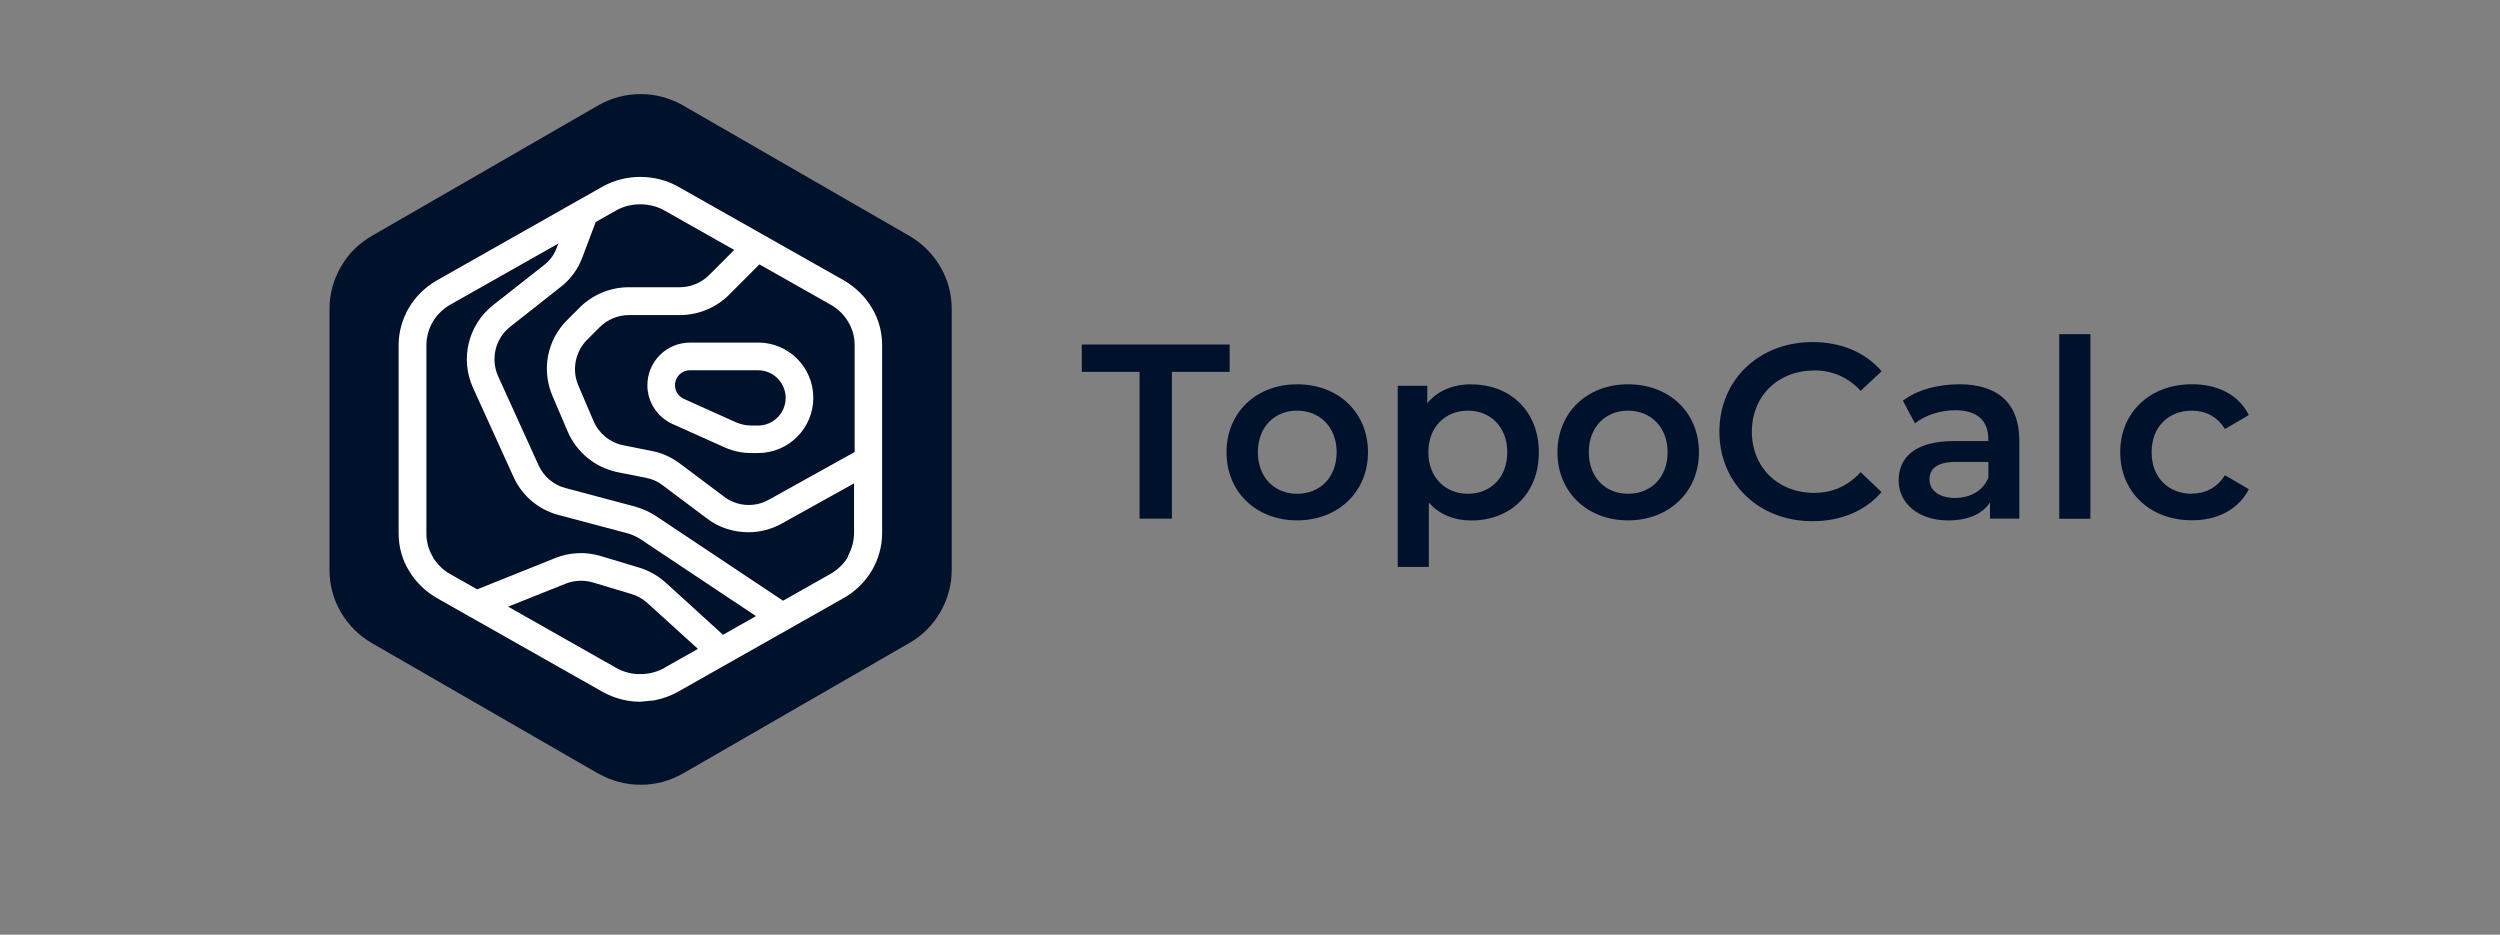
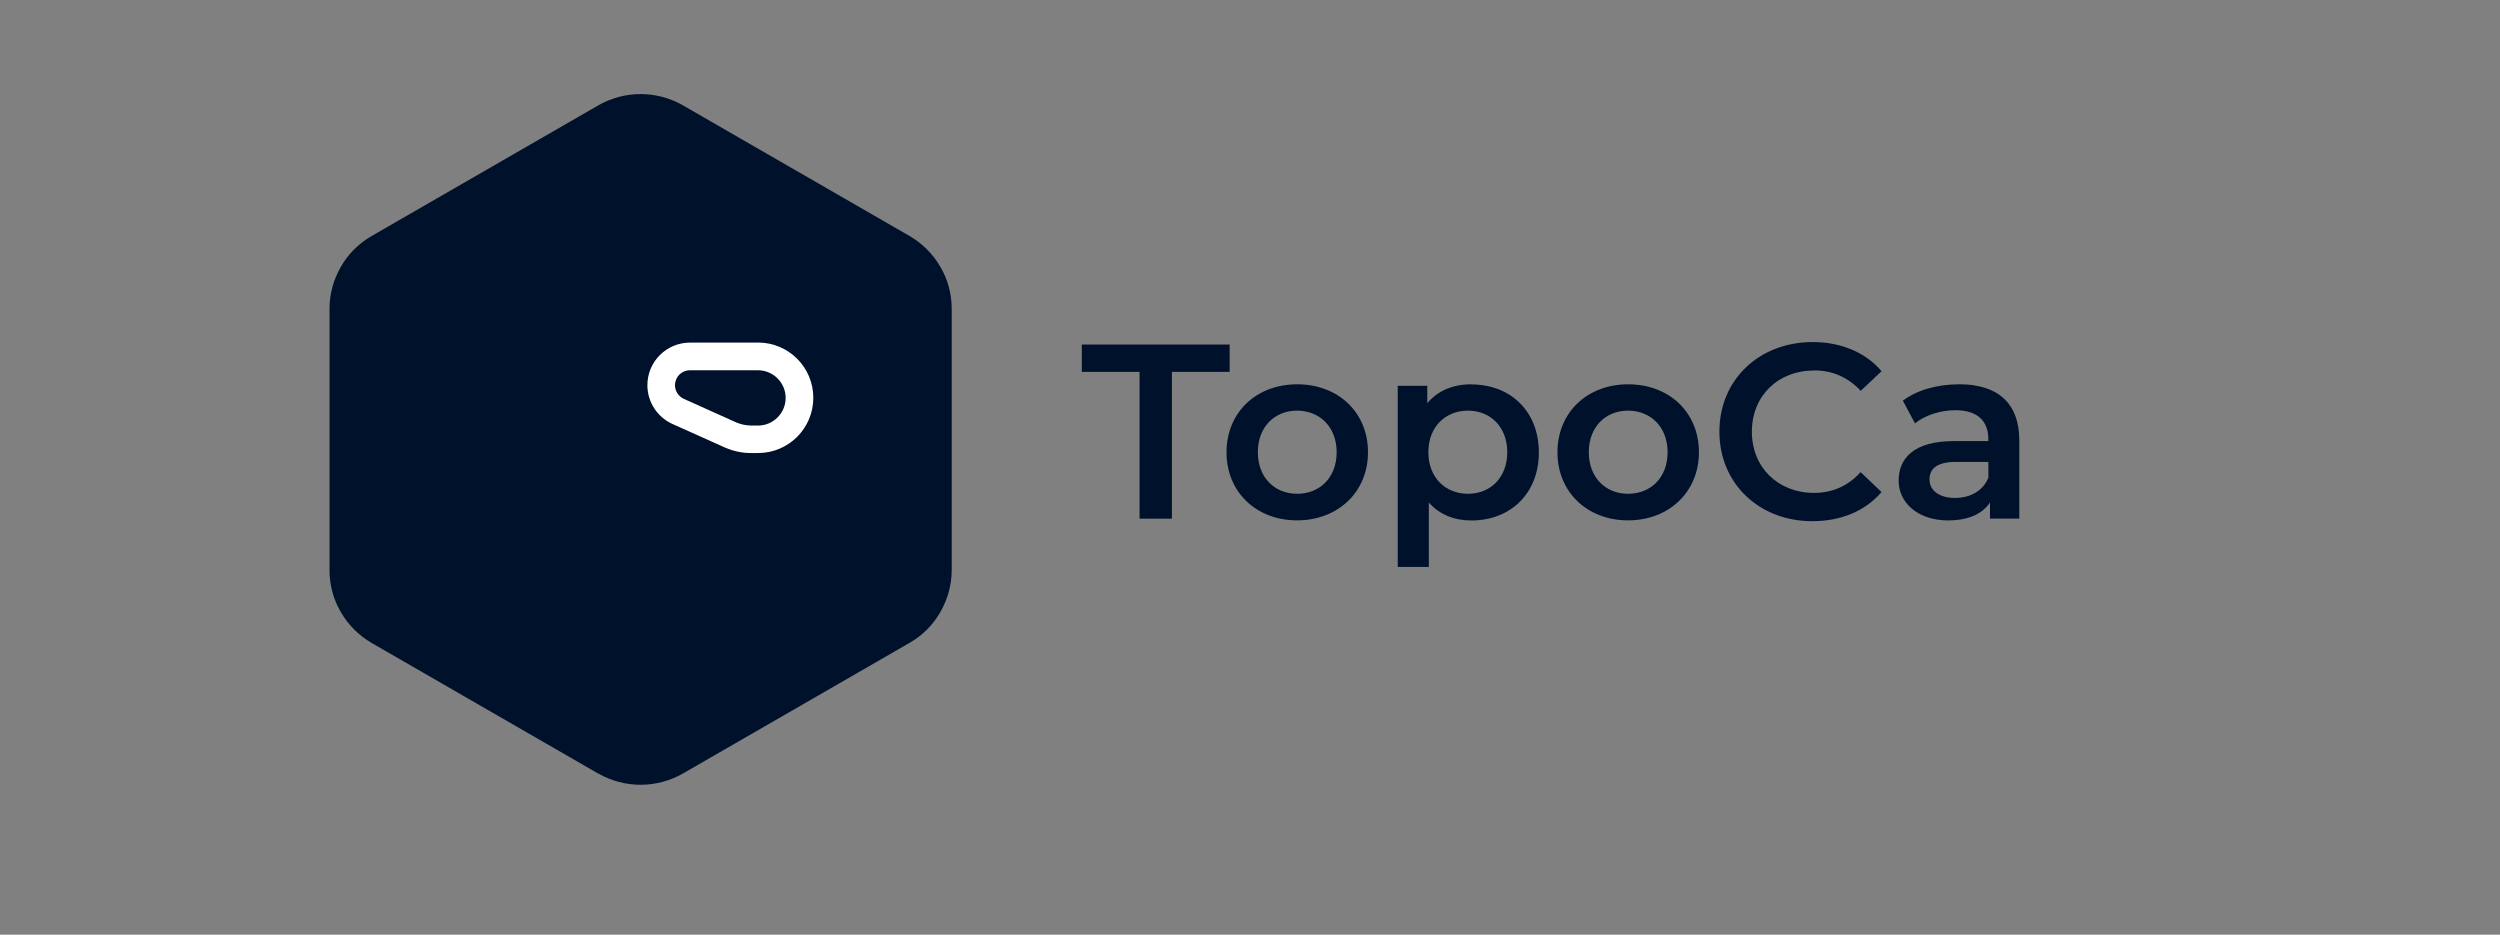
<svg xmlns="http://www.w3.org/2000/svg" id="Calque_1" viewBox="0 0 420.38 157.17">
  <rect x="0" y="0" width="420.38" height="157.17" fill="#808080" stroke="none" />
  <defs>
    <style>
      .cls-1 {
        fill: #fff;
      }

      .cls-2 {
        fill: #00112b;
      }
    </style>
  </defs>
  <g>
    <path class="cls-2" d="M100.63,130.08c2.16,1.23,4.6,1.88,7.09,1.88s4.93-.65,7.09-1.88l38.13-21.98c2.16-1.23,3.95-3.02,5.18-5.18,1.25-2.16,1.91-4.58,1.91-7.06v-43.94c0-2.49-.65-4.93-1.91-7.06-1.25-2.16-3.04-3.93-5.18-5.18l-38.13-21.98c-2.16-1.23-4.6-1.88-7.09-1.88s-4.93.65-7.09,1.88l-38.13,21.98c-2.16,1.23-3.95,3.02-5.18,5.18-1.25,2.16-1.91,4.58-1.91,7.06v43.96c0,2.49.65,4.93,1.91,7.06,1.25,2.16,3.04,3.93,5.18,5.18l38.13,21.98h0v-.02Z" />
-     <path class="cls-1" d="M146.61,51.78c-1.09-1.86-2.7-3.46-4.65-4.6l-27.97-15.82c-3.83-2.14-8.76-2.16-12.64,0l-27.95,15.82c-1.93,1.12-3.53,2.7-4.65,4.58-1.12,1.93-1.72,4.09-1.72,6.25v31.67c0,2.25.6,4.44,1.72,6.25,1.09,1.86,2.7,3.46,4.65,4.6l27.95,15.82c1.93,1.07,4.11,1.65,6.32,1.65l2.32-.23c1.39-.26,2.74-.74,4-1.44l27.97-15.82c1.93-1.12,3.53-2.7,4.65-4.58,1.12-1.93,1.72-4.09,1.72-6.25v-31.65c0-2.25-.6-4.41-1.72-6.25ZM142.64,54.15c.7,1.14,1.07,2.49,1.07,3.88v17.98l-14.43,8.02c-2.39,1.35-5.37,1.14-7.55-.53l-7.44-5.58c-1.44-1.07-3.02-1.77-4.69-2.09l-4.76-.95c-2.25-.44-4.14-1.97-5.04-4.09l-2.56-5.99c-1.12-2.6-.51-5.69,1.49-7.67l2.11-2.11c1.3-1.3,3.09-2.04,4.93-2.04h8.57c3.07,0,6.06-1.23,8.23-3.39l5.13-5.13,11.99,6.78c1.25.72,2.28,1.72,2.97,2.93,0,0-.02,0-.02,0ZM72.77,93.6c-.7-1.14-1.07-2.49-1.07-3.88v-31.67c0-1.35.37-2.72,1.07-3.93.7-1.18,1.7-2.18,2.93-2.88l18.19-10.29-.26.67c-.42,1.18-1.18,2.23-2.21,3l-8.48,6.67c-4.21,3.32-5.62,9.04-3.39,13.94l6.78,14.92c1.42,3.18,4.18,5.53,7.57,6.44l11.64,3.09c.79.23,1.51.56,2.11.95l19.47,12.97-5.55,3.14-9.62-8.76c-1.28-1.16-2.83-2.04-4.46-2.53l-6.48-1.95c-2.53-.77-5.25-.63-7.67.35l-13.1,5.25-4.53-2.56c-1.25-.72-2.28-1.72-2.97-2.93h.02ZM111.74,112.3c-1.23.7-2.63,1.05-4.04,1.05h-.65c-1.18-.09-2.37-.44-3.39-1.02l-18.22-10.32,9.67-3.86c1.44-.58,3.09-.65,4.6-.21l6.48,1.95c.98.3,1.91.81,2.67,1.51l8.5,7.71-5.6,3.16h-.02v.02ZM142.62,93.6c-.7,1.18-1.72,2.18-2.93,2.88l-8.02,4.53-21.42-14.27c-1.02-.67-2.16-1.18-3.46-1.56l-11.69-3.11c-2.04-.53-3.69-1.95-4.55-3.86l-6.78-14.92c-1.32-2.93-.49-6.39,2.04-8.36l8.46-6.67c1.7-1.32,2.97-3.07,3.69-5.07l2.21-5.86,3.44-1.95c2.46-1.37,5.65-1.37,8.09,0l11.76,6.65-4.23,4.23c-1.3,1.3-3.09,2.04-4.93,2.04h-8.57c-3.07,0-6.06,1.23-8.23,3.39l-2.11,2.11c-3.39,3.35-4.37,8.36-2.49,12.78l2.56,5.99c1.51,3.51,4.65,6.06,8.39,6.83l4.79.95c1,.19,1.95.6,2.79,1.25l7.44,5.58c2.04,1.56,4.51,2.32,6.97,2.32,1.93,0,3.88-.49,5.62-1.46l12.15-6.76v8.34c0,1.35-.37,2.72-1.07,3.93h.09v.02Z" />
    <path class="cls-1" d="M127.47,57.61h-11.45c-3.95,0-7.16,3.21-7.16,7.16,0,2.81,1.65,5.37,4.23,6.53l8.85,3.97c1.39.6,2.83.91,4.3.91h1.23c5.13,0,9.29-4.16,9.29-9.29s-4.16-9.29-9.29-9.29h0v.02ZM127.47,71.55h-1.23c-.81,0-1.63-.19-2.42-.51l-8.83-3.97c-.91-.42-1.49-1.32-1.49-2.3,0-1.39,1.12-2.51,2.51-2.51h11.45c2.56,0,4.65,2.09,4.65,4.65s-2.09,4.65-4.65,4.65Z" />
  </g>
  <g>
    <path class="cls-2" d="M206.77,57.93h-24.86v4.6h9.71v24.68h5.44v-24.68h9.71s0-4.6,0-4.6Z" />
    <path class="cls-2" d="M218.11,64.62c-6.85,0-11.87,4.72-11.87,11.43s5.02,11.45,11.87,11.45,11.92-4.76,11.92-11.45-4.97-11.43-11.92-11.43ZM218.11,83.03c-3.76,0-6.6-2.72-6.6-6.99s2.83-6.99,6.6-6.99,6.65,2.72,6.65,6.99-2.83,6.99-6.65,6.99Z" />
    <path class="cls-2" d="M247.41,64.62c-3.04,0-5.65,1.05-7.41,3.18v-2.93h-4.97v30.46h5.23v-10.83c1.79,2.04,4.3,3.02,7.16,3.02,6.53,0,11.34-4.51,11.34-11.45s-4.81-11.43-11.34-11.43h0v-.02ZM246.83,83.03c-3.76,0-6.65-2.72-6.65-6.99s2.88-6.99,6.65-6.99,6.62,2.72,6.62,6.99-2.83,6.99-6.62,6.99Z" />
    <path class="cls-2" d="M273.76,64.62c-6.85,0-11.87,4.72-11.87,11.43s5.02,11.45,11.87,11.45,11.92-4.76,11.92-11.45-4.97-11.43-11.92-11.43ZM273.76,83.03c-3.76,0-6.6-2.72-6.6-6.99s2.83-6.99,6.6-6.99,6.65,2.72,6.65,6.99-2.83,6.99-6.65,6.99Z" />
    <path class="cls-2" d="M305.05,62.28c3.04,0,5.69,1.14,7.83,3.44l3.51-3.3c-2.72-3.18-6.81-4.9-11.59-4.9-8.99,0-15.68,6.32-15.68,15.06s6.69,15.06,15.64,15.06c4.81,0,8.9-1.72,11.62-4.9l-3.51-3.35c-2.14,2.35-4.76,3.49-7.83,3.49-6.06,0-10.46-4.28-10.46-10.29s4.39-10.29,10.46-10.29c0,0,.02,0,.02,0Z" />
    <path class="cls-2" d="M329.43,64.62c-3.6,0-7.06.93-9.46,2.76l2.04,3.81c1.67-1.37,4.28-2.21,6.78-2.21,3.72,0,5.55,1.79,5.55,4.86v.33h-5.79c-6.78,0-9.29,2.93-9.29,6.65s3.23,6.69,8.32,6.69c3.35,0,5.79-1.09,7.04-3.02v2.72h4.93v-13.1c0-6.44-3.72-9.5-10.18-9.5h.05v.02ZM334.38,80.24c-.88,2.3-3.09,3.49-5.65,3.49s-4.28-1.21-4.28-3.09c0-1.63.95-2.97,4.51-2.97h5.39v2.6h0l.02-.02Z" />
-     <path class="cls-2" d="M351.5,56.19h-5.23v31.04h5.23v-31.04Z" />
-     <path class="cls-2" d="M368.58,83.03c-3.86,0-6.78-2.63-6.78-6.99s2.93-6.99,6.78-6.99c2.21,0,4.23.95,5.55,3.09l4.02-2.35c-1.72-3.39-5.18-5.18-9.55-5.18-7.06,0-12.08,4.72-12.08,11.43s5.02,11.45,12.08,11.45c4.34,0,7.83-1.88,9.55-5.23l-4.02-2.35c-1.35,2.14-3.35,3.09-5.55,3.09h0v.02Z" />
  </g>
</svg>